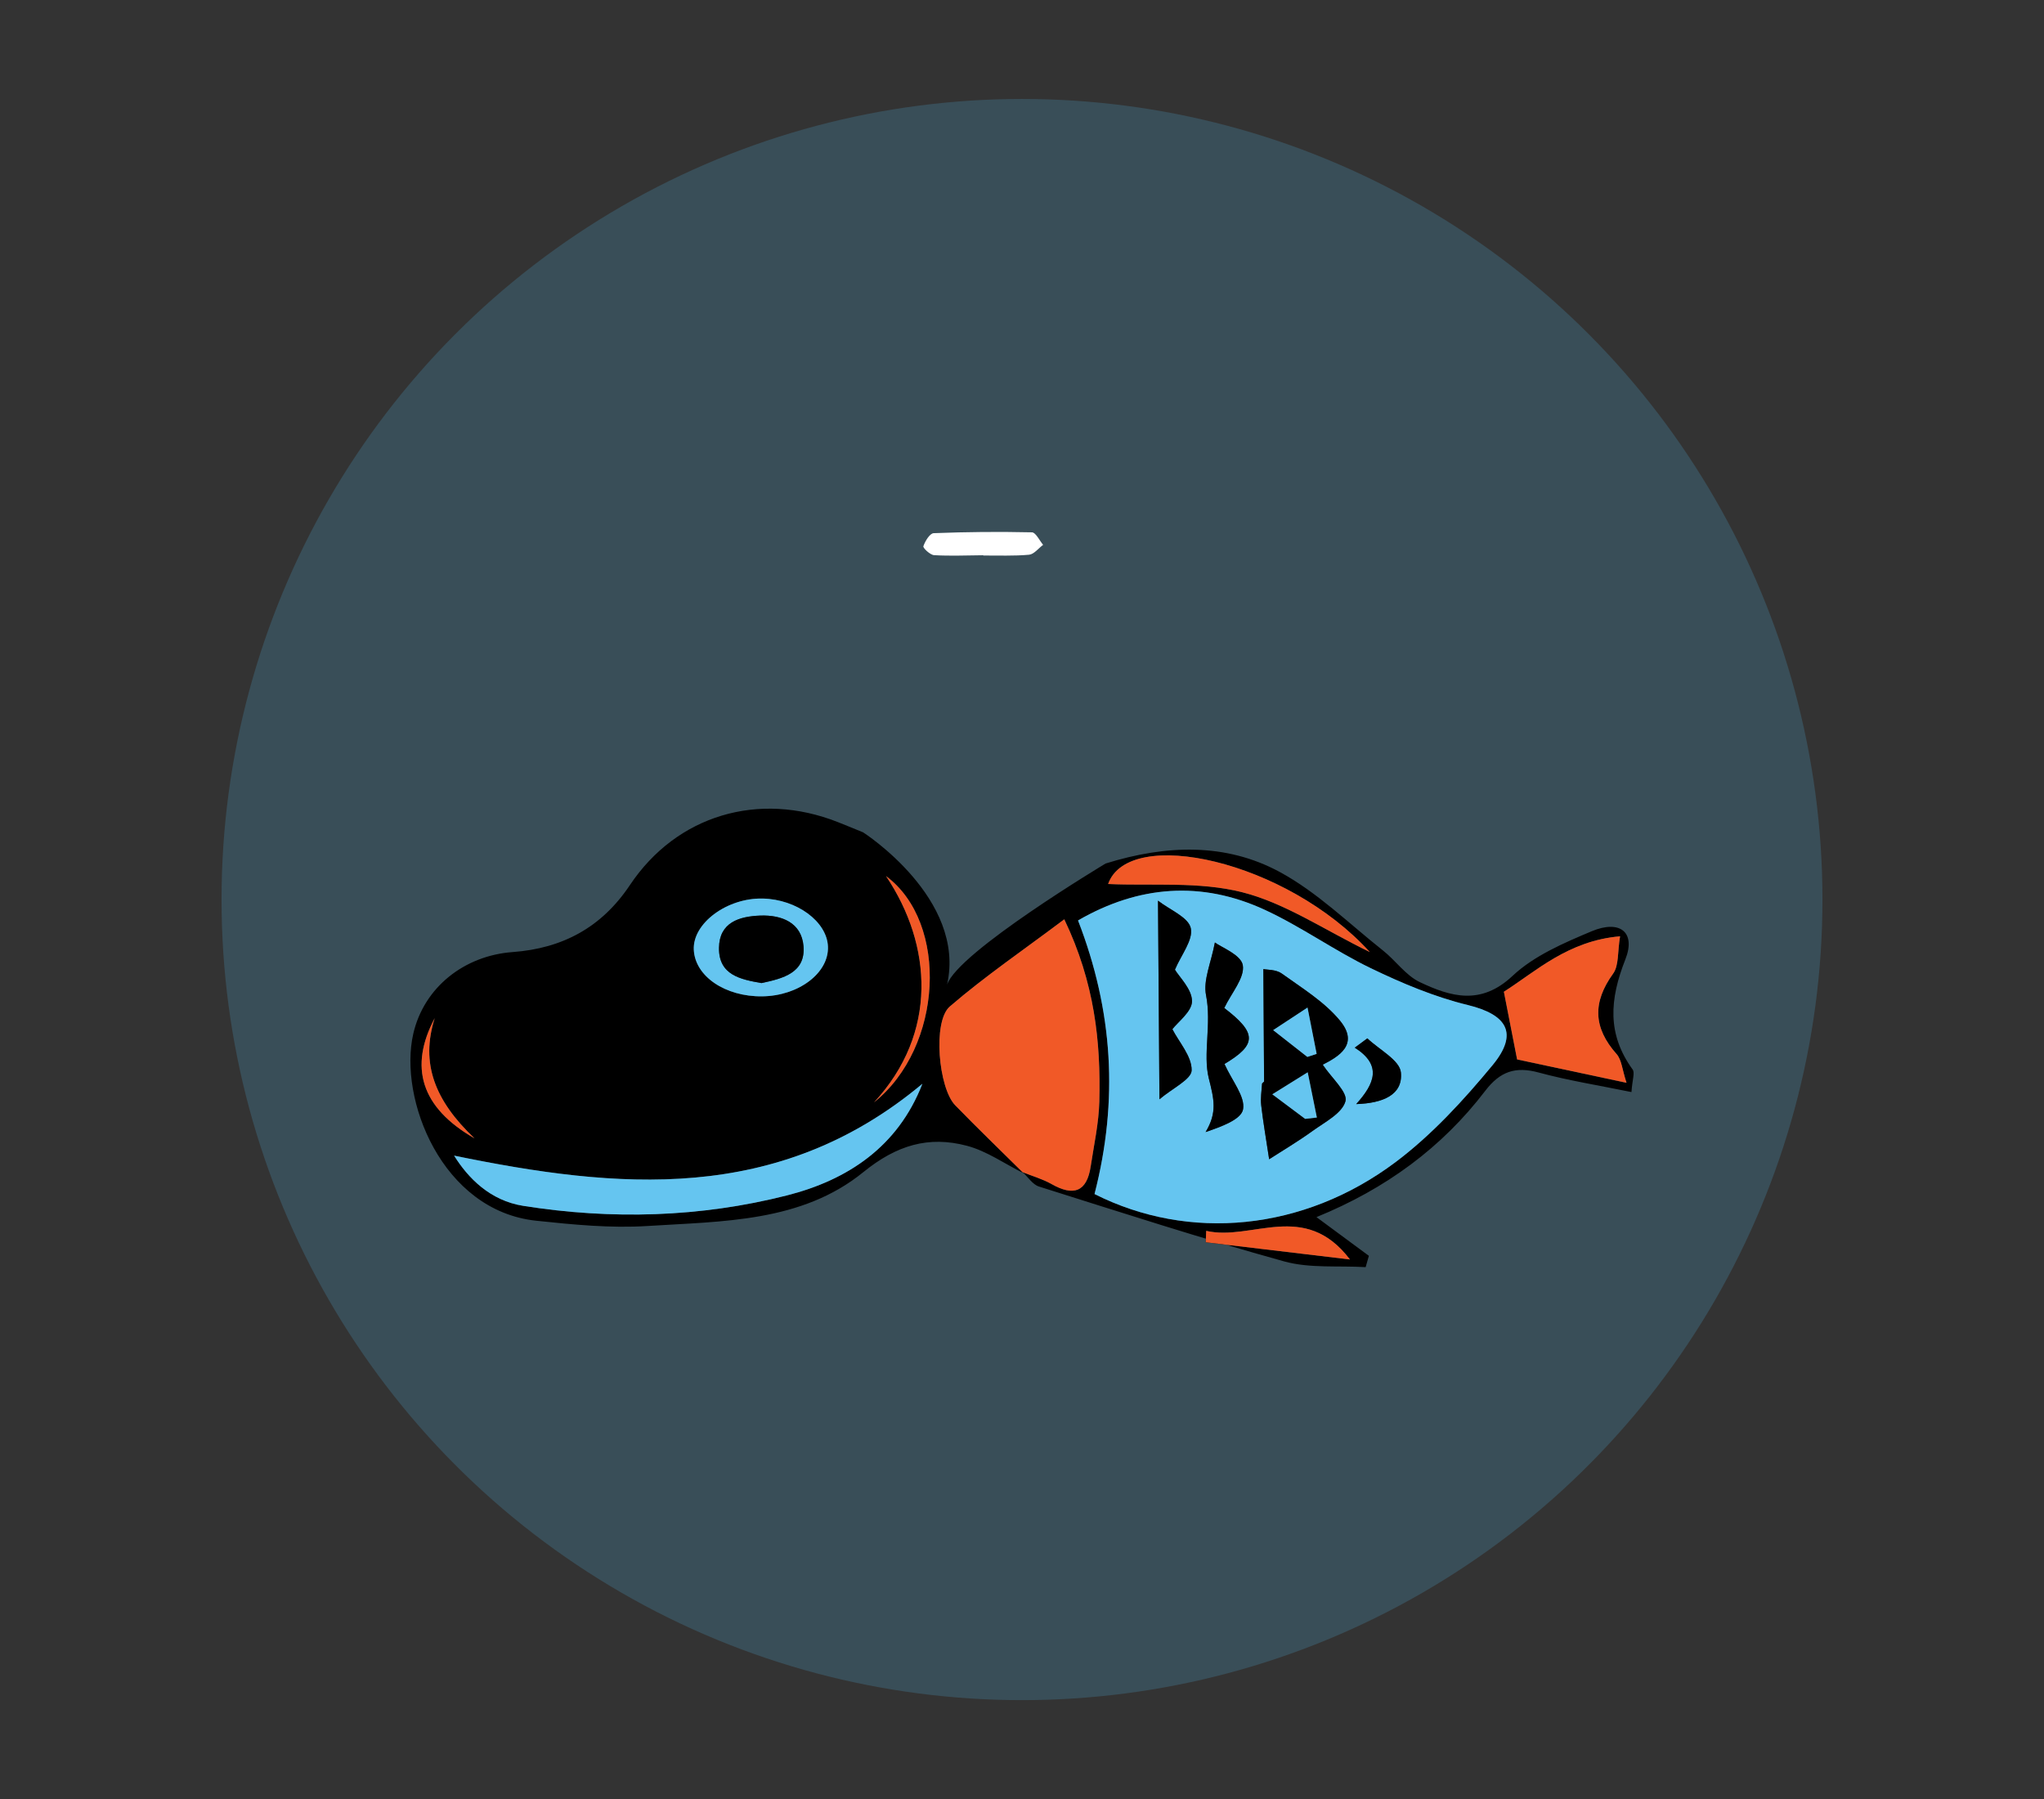
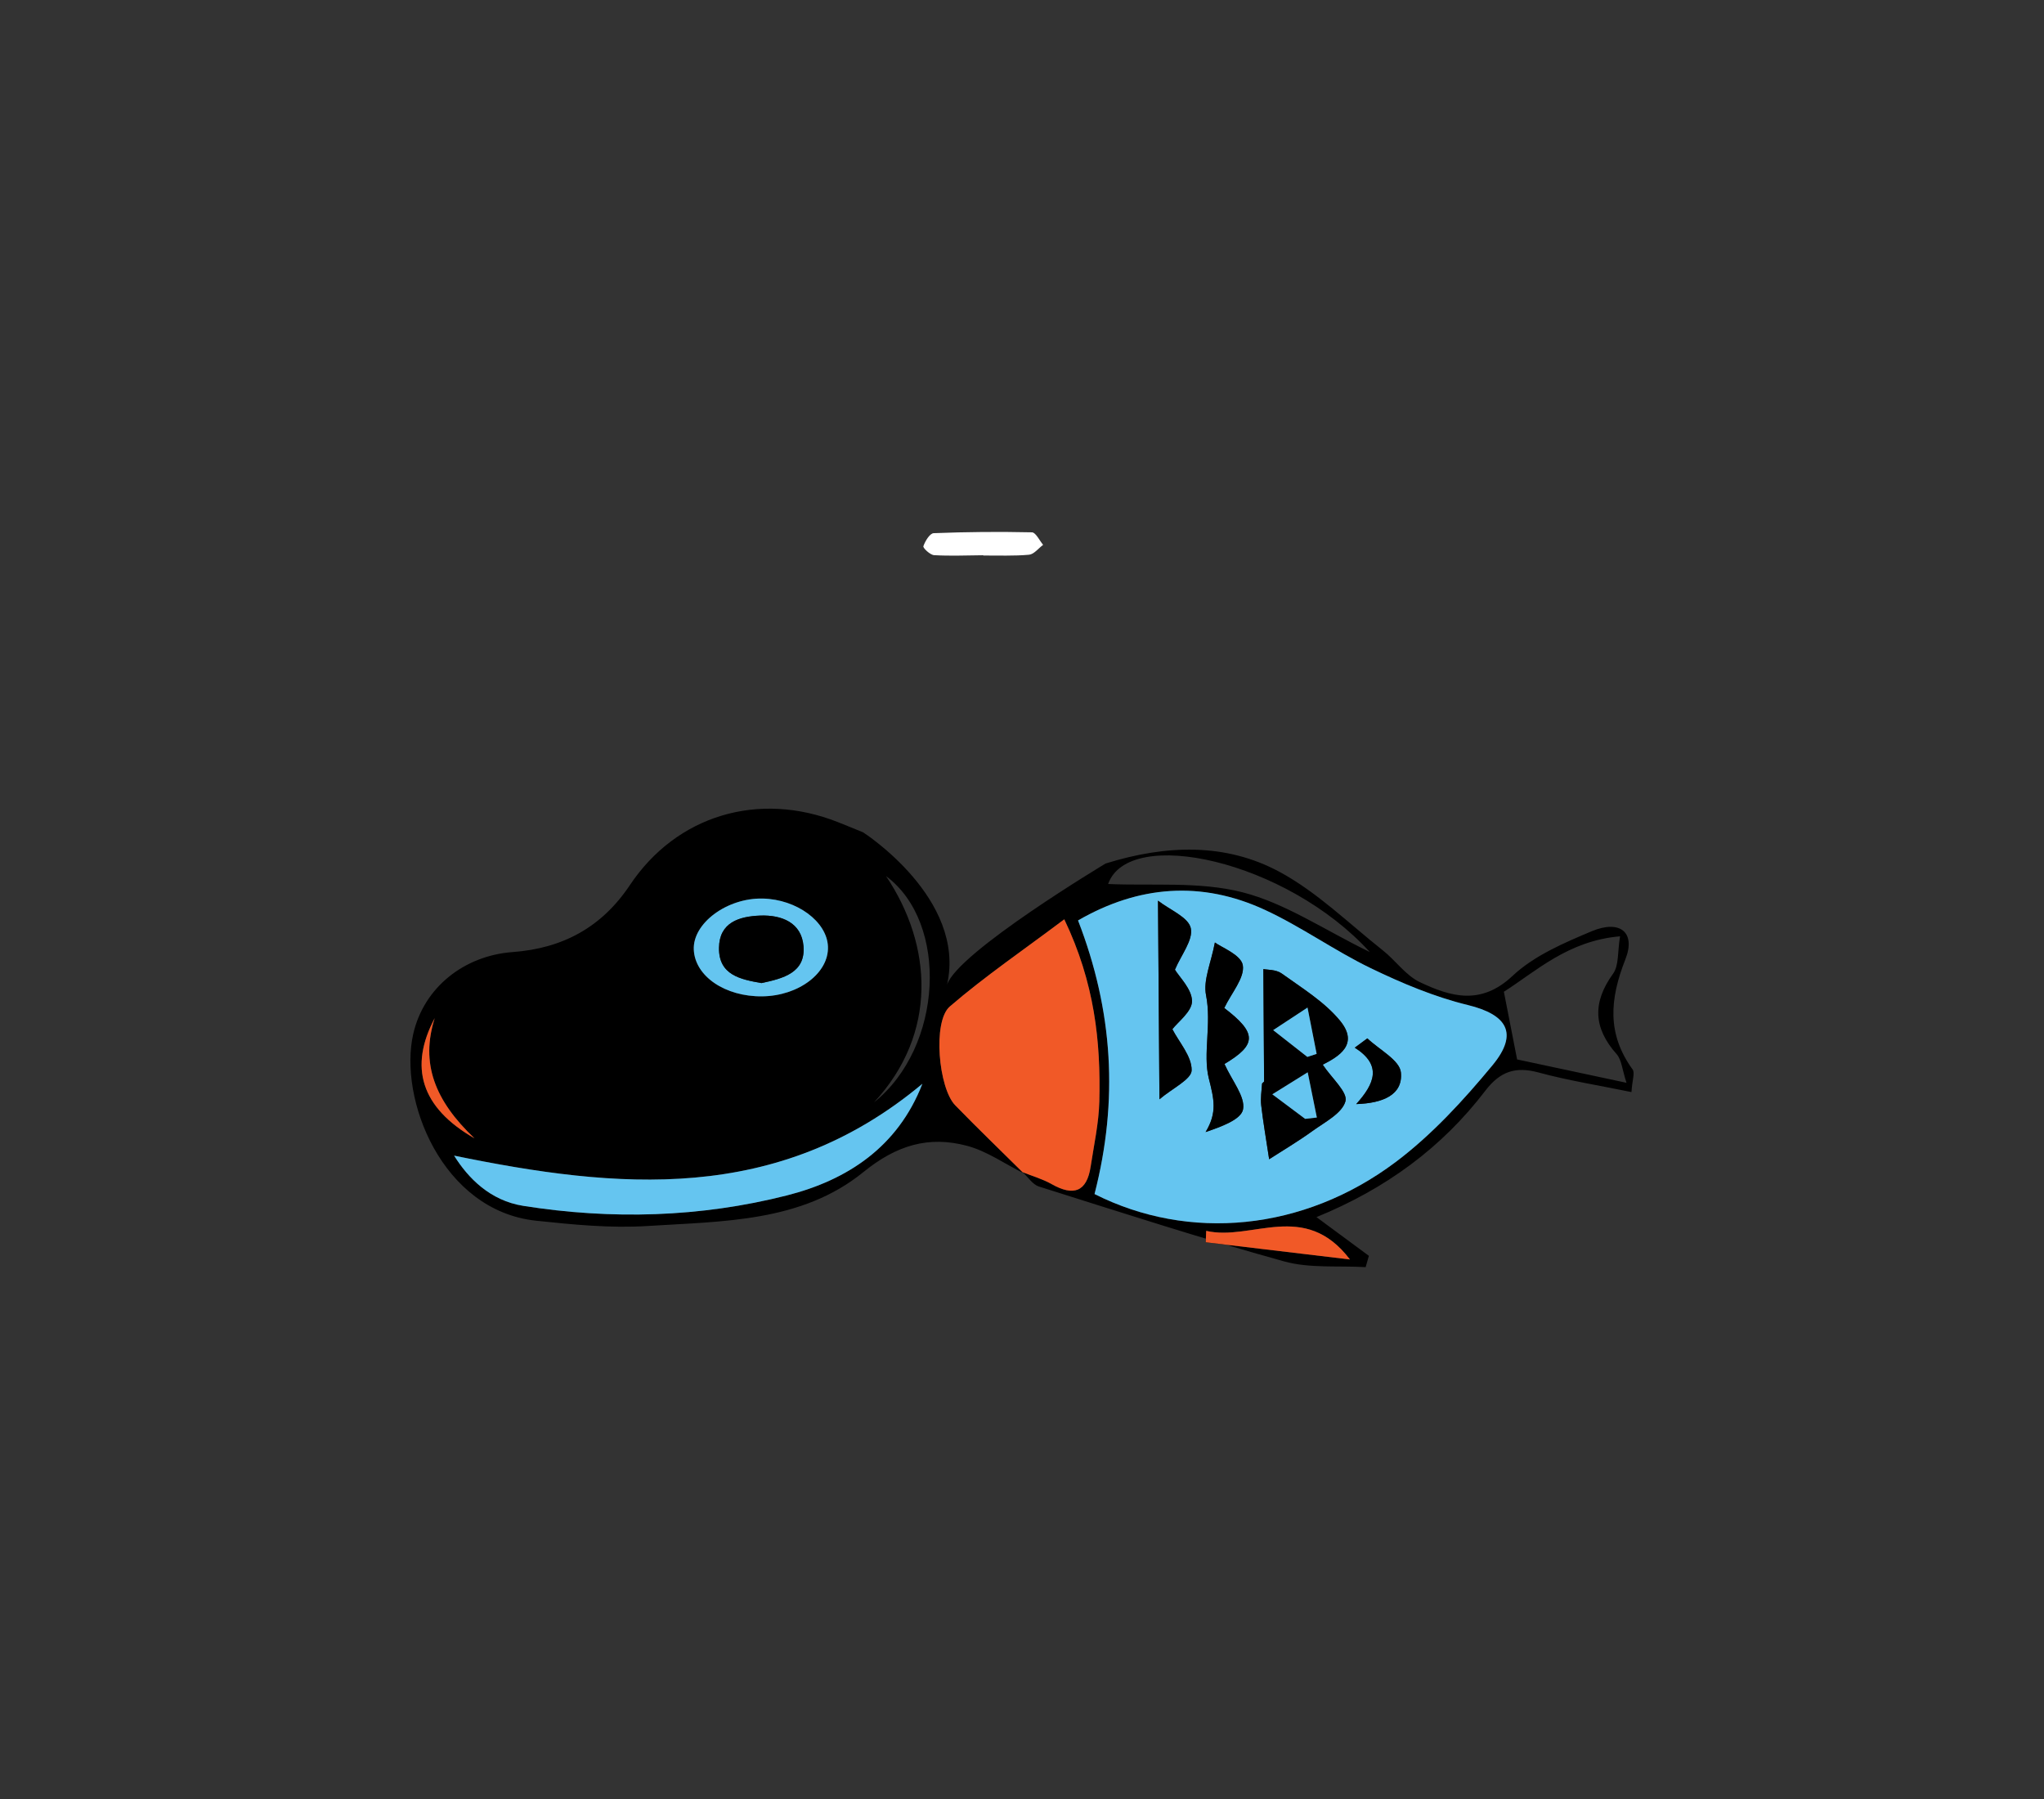
<svg xmlns="http://www.w3.org/2000/svg" version="1.1" id="Layer_1" x="0px" y="0px" width="180.292px" height="158.666px" viewBox="573.709 175.873 180.292 158.666" enable-background="new 573.709 175.873 180.292 158.666" xml:space="preserve">
  <rect x="573.709" y="175.873" width="180.292" height="158.666" fill="#333333" stroke="none" />
-   <circle opacity="0.18" fill="#56C8FF" cx="663.855" cy="255.206" r="70.605" />
  <g>
    <path d="M671.232,252.027c5.372-1.674,10.608-1.811,15.328,0.731c3.322,1.789,6.126,4.558,9.125,6.933   c1.128,0.89,2.015,2.206,3.263,2.798c2.728,1.294,5.377,2.078,8.178-0.552c1.898-1.782,4.523-2.904,6.985-3.938   c2.463-1.031,3.916,0.07,2.965,2.482c-1.392,3.532-1.626,6.582,0.641,9.714c0.209,0.289-0.03,0.904-0.104,1.989   c-2.859-0.588-5.561-1.012-8.188-1.725c-2.05-0.558-3.403-0.091-4.705,1.61c-3.821,5.002-8.752,8.638-14.891,11.143   c1.704,1.258,3.163,2.335,4.623,3.414c-0.096,0.333-0.191,0.665-0.285,0.998c-2.402-0.144-4.918,0.121-7.187-0.506   c-7.263-2.013-14.44-4.337-21.631-6.604c-0.557-0.176-0.96-0.832-1.437-1.265c0.854,0.342,1.763,0.6,2.559,1.051   c1.921,1.089,3.104,0.706,3.447-1.563c0.284-1.9,0.71-3.804,0.761-5.712c0.134-5.295-0.416-10.485-3.091-16.076   c-3.628,2.728-7.017,5.031-10.097,7.688c-1.532,1.323-0.993,7.202,0.475,8.71c1.979,2.035,4.022,4.003,6.04,6   c-1.664-0.829-3.248-1.959-5.007-2.426c-3.383-0.896-6.207-0.06-9.146,2.328c-5.444,4.422-12.416,4.325-19.03,4.746   c-3.25,0.207-6.557-0.12-9.813-0.464c-8.349-0.879-12.16-10.774-10.847-16.489c0.942-4.104,4.507-6.893,8.76-7.205   c4.39-0.323,7.844-2.158,10.347-5.907c4.132-6.184,11.374-8.307,18.34-5.556c0.609,0.239,1.213,0.491,2.226,0.902   c0,0,9.128,5.834,7.409,13.439C658.194,259.837,671.232,252.027,671.232,252.027z M670.253,281.177   c8.314,4.198,18.421,3.285,26.552-2.815c3.193-2.395,5.984-5.442,8.543-8.536c2.329-2.815,1.293-4.472-2.175-5.316   c-2.945-0.716-5.812-1.926-8.555-3.247c-3.201-1.545-6.13-3.66-9.353-5.15c-5.597-2.584-11.13-2.147-16.47,0.936   C671.89,265.016,672.372,272.934,670.253,281.177z M655.068,271.454c-12.784,10.679-26.982,9.272-41.302,6.335   c1.235,1.979,3.172,3.966,6.108,4.43c7.79,1.232,15.603,1.016,23.231-0.918C648.47,279.942,652.91,277.011,655.068,271.454z    M716.607,258.448c-4.591,0.391-7.442,3.111-10.248,4.889c0.444,2.273,0.804,4.108,1.167,5.969c3.006,0.643,6.135,1.309,9.65,2.061   c-0.386-1.168-0.428-2.029-0.877-2.534c-2.063-2.322-2.13-4.563-0.308-7.089C716.516,261.017,716.377,259.817,716.607,258.448z    M640.945,263.742c3.215-0.04,5.887-2.064,5.794-4.391c-0.086-2.204-2.75-4.165-5.75-4.233c-3.151-0.073-6.189,2.179-6.083,4.508   C635.008,261.968,637.67,263.783,640.945,263.742z M671.451,253.833c3.848,0.181,8.022-0.242,11.84,0.729   c3.801,0.966,7.247,3.333,11.243,5.273C687.167,251.748,673.277,248.703,671.451,253.833z M680.103,284.425   c-0.013,0.335-0.027,0.67-0.04,1.006c4.054,0.484,8.105,0.968,12.718,1.517C688.78,281.682,684.122,285.354,680.103,284.425z    M650.807,273.088c6.089-4.878,6.61-15.829,1.054-19.951C655.955,259.222,656.45,267.002,650.807,273.088z M615.561,276.264   c-3.501-3.317-4.777-6.6-3.509-10.598C609.786,269.935,610.799,273.531,615.561,276.264z" />
    <path fill="#65C5F0" d="M670.253,281.177c2.118-8.243,1.634-16.161-1.454-24.13c5.339-3.086,10.873-3.52,16.47-0.936   c3.222,1.488,6.153,3.605,9.353,5.15c2.74,1.323,5.609,2.531,8.554,3.247c3.469,0.845,4.505,2.501,2.176,5.316   c-2.559,3.094-5.353,6.139-8.544,8.536C688.677,284.46,678.568,285.375,670.253,281.177z M690.381,269.77   c1.363-0.7,3.272-1.773,1.505-3.904c-1.374-1.659-3.335-2.852-5.117-4.135c-0.507-0.365-1.306-0.322-1.624-0.391   c0.025,3.441,0.051,6.668,0.066,9.897c0,0.07-0.175,0.139-0.18,0.214c-0.043,0.633-0.146,1.275-0.076,1.898   c0.167,1.46,0.421,2.907,0.702,4.76c1.119-0.724,2.519-1.548,3.831-2.496c1.082-0.781,2.607-1.556,2.899-2.616   C692.605,272.2,691.17,270.953,690.381,269.77z M681.714,269.707c2.864-1.707,2.879-2.728-0.018-4.938   c0.641-1.339,1.815-2.667,1.636-3.771c-0.151-0.92-1.893-1.581-2.463-2.007c-0.338,1.8-1.046,3.32-0.781,4.644   c0.505,2.523-0.287,5.204,0.241,7.326c0.464,1.855,0.765,3.015-0.281,4.749c1.366-0.468,3.146-1.097,3.307-2.009   C683.554,272.583,682.4,271.223,681.714,269.707z M675.851,255.305c0.045,6.015,0.085,11.44,0.128,17.516   c1.16-0.985,2.826-1.76,2.839-2.559c0.018-1.228-1.104-2.471-1.699-3.622c0.481-0.636,1.736-1.556,1.732-2.474   c-0.006-1.063-1.115-2.12-1.506-2.775c0.55-1.304,1.632-2.635,1.396-3.668C678.525,256.762,676.902,256.121,675.851,255.305z    M694.317,267.448c-0.37,0.272-0.741,0.548-1.109,0.819c2.44,1.553,1.744,3.184,0.128,4.977c2.34-0.075,4.135-0.805,3.943-2.788   C697.17,269.366,695.358,268.444,694.317,267.448z" />
    <path fill="#F15927" d="M664.001,279.348c-2.017-1.997-4.061-3.966-6.04-6c-1.467-1.506-2.007-7.387-0.474-8.71   c3.083-2.657,6.469-4.962,10.096-7.689c2.676,5.592,3.225,10.782,3.091,16.077c-0.047,1.91-0.474,3.811-0.761,5.712   c-0.34,2.269-1.522,2.651-3.446,1.563c-0.797-0.45-1.701-0.706-2.559-1.051C663.911,279.254,664.001,279.348,664.001,279.348z" />
    <path fill="#65C5F0" d="M655.068,271.454c-2.158,5.557-6.598,8.49-11.968,9.85c-7.628,1.934-15.438,2.149-23.23,0.917   c-2.934-0.464-4.873-2.452-6.107-4.43C628.085,280.727,642.284,282.133,655.068,271.454z" />
-     <path fill="#F15927" d="M716.607,258.448c-0.229,1.371-0.091,2.572-0.615,3.295c-1.822,2.526-1.755,4.767,0.308,7.089   c0.449,0.505,0.491,1.366,0.877,2.534c-3.516-0.752-6.645-1.42-9.65-2.061c-0.363-1.86-0.723-3.695-1.167-5.969   C709.165,261.557,712.016,258.836,716.607,258.448z" />
    <path fill="#65C5F0" d="M640.945,263.742c-3.271,0.041-5.937-1.772-6.039-4.116c-0.106-2.329,2.932-4.581,6.083-4.508   c3,0.068,5.664,2.029,5.75,4.233C646.832,261.678,644.16,263.702,640.945,263.742z M640.875,262.572   c1.905-0.403,3.902-0.909,3.706-3.267c-0.171-2.045-1.894-2.758-3.822-2.686c-1.863,0.071-3.598,0.61-3.63,2.834   C637.09,261.869,639.037,262.247,640.875,262.572z" />
-     <path fill="#F15927" d="M671.451,253.833c1.826-5.134,15.719-2.085,23.083,6.004c-3.996-1.942-7.442-4.308-11.243-5.273   C679.47,253.591,675.298,254.014,671.451,253.833z" />
    <path fill="#F15927" d="M680.103,284.425c4.019,0.93,8.677-2.743,12.678,2.522c-4.612-0.549-8.666-1.032-12.718-1.517   C680.076,285.095,680.088,284.76,680.103,284.425z" />
-     <path fill="#F15927" d="M650.807,273.088c5.643-6.086,5.146-13.866,1.054-19.951C657.417,257.259,656.896,268.21,650.807,273.088z" />
    <path fill="#FFFFFF" d="M660.435,224.841c-1.445,0.011-2.895,0.076-4.334-0.007c-0.351-0.021-0.996-0.636-0.945-0.787   c0.151-0.451,0.57-1.137,0.907-1.152c2.888-0.115,5.778-0.138,8.668-0.075c0.338,0.008,0.66,0.716,0.987,1.102   c-0.411,0.305-0.804,0.832-1.239,0.873c-1.339,0.123-2.695,0.061-4.044,0.07C660.435,224.858,660.435,224.852,660.435,224.841z" />
    <path fill="#F15927" d="M615.561,276.264c-4.764-2.732-5.775-6.329-3.509-10.598C610.784,269.664,612.06,272.946,615.561,276.264z" />
    <path d="M690.381,269.77c0.789,1.184,2.224,2.431,2.004,3.225c-0.292,1.062-1.817,1.836-2.899,2.617   c-1.31,0.947-2.709,1.772-3.832,2.496c-0.279-1.854-0.533-3.303-0.7-4.76c-0.07-0.623,0.033-1.266,0.075-1.898   c0.006-0.075,0.183-0.145,0.179-0.215c-0.014-3.229-0.039-6.456-0.064-9.897c0.317,0.068,1.116,0.028,1.623,0.392   c1.782,1.283,3.744,2.478,5.118,4.134C693.654,267.998,691.745,269.069,690.381,269.77z M688.831,274.547   c0.343-0.04,0.688-0.08,1.031-0.12c-0.25-1.236-0.502-2.474-0.807-3.988c-1.508,0.938-2.314,1.441-3.12,1.94   C686.892,273.098,687.863,273.823,688.831,274.547z M686.01,266.722c1.041,0.817,2.026,1.589,3.012,2.362   c0.272-0.091,0.548-0.179,0.819-0.27c-0.244-1.24-0.489-2.483-0.804-4.082C687.588,265.688,686.827,266.188,686.01,266.722z" />
    <path d="M681.714,269.707c0.686,1.516,1.84,2.876,1.641,3.996c-0.161,0.912-1.94,1.54-3.307,2.009   c1.046-1.737,0.745-2.894,0.281-4.749c-0.531-2.123,0.26-4.801-0.241-7.326c-0.265-1.324,0.443-2.844,0.781-4.644   c0.57,0.426,2.312,1.086,2.463,2.006c0.182,1.104-0.995,2.434-1.636,3.772C684.593,266.979,684.579,268,681.714,269.707z" />
    <path d="M675.851,255.305c1.054,0.819,2.674,1.459,2.891,2.418c0.235,1.033-0.847,2.364-1.396,3.668   c0.389,0.652,1.5,1.712,1.506,2.775c0.004,0.915-1.251,1.838-1.732,2.474c0.595,1.151,1.717,2.395,1.699,3.622   c-0.01,0.799-1.679,1.576-2.839,2.559C675.934,266.742,675.896,261.319,675.851,255.305z" />
    <path d="M694.317,267.448c1.043,0.998,2.856,1.921,2.959,3.008c0.192,1.983-1.601,2.713-3.942,2.788   c1.616-1.793,2.312-3.424-0.128-4.977C693.576,267.992,693.947,267.721,694.317,267.448z" />
    <path d="M640.875,262.572c-1.838-0.322-3.784-0.7-3.746-3.118c0.032-2.224,1.767-2.763,3.63-2.834   c1.929-0.072,3.648,0.639,3.822,2.686C644.78,261.663,642.78,262.169,640.875,262.572z" />
    <path fill="#65C5F0" d="M688.831,274.547c-0.971-0.726-1.938-1.449-2.896-2.165c0.804-0.502,1.612-1.004,3.12-1.941   c0.308,1.516,0.557,2.75,0.807,3.988C689.519,274.469,689.173,274.51,688.831,274.547z" />
    <path fill="#65C5F0" d="M686.01,266.722c0.816-0.536,1.578-1.036,3.029-1.989c0.316,1.599,0.561,2.842,0.805,4.082   c-0.272,0.091-0.547,0.179-0.819,0.27C688.037,268.313,687.051,267.539,686.01,266.722z" />
  </g>
</svg>